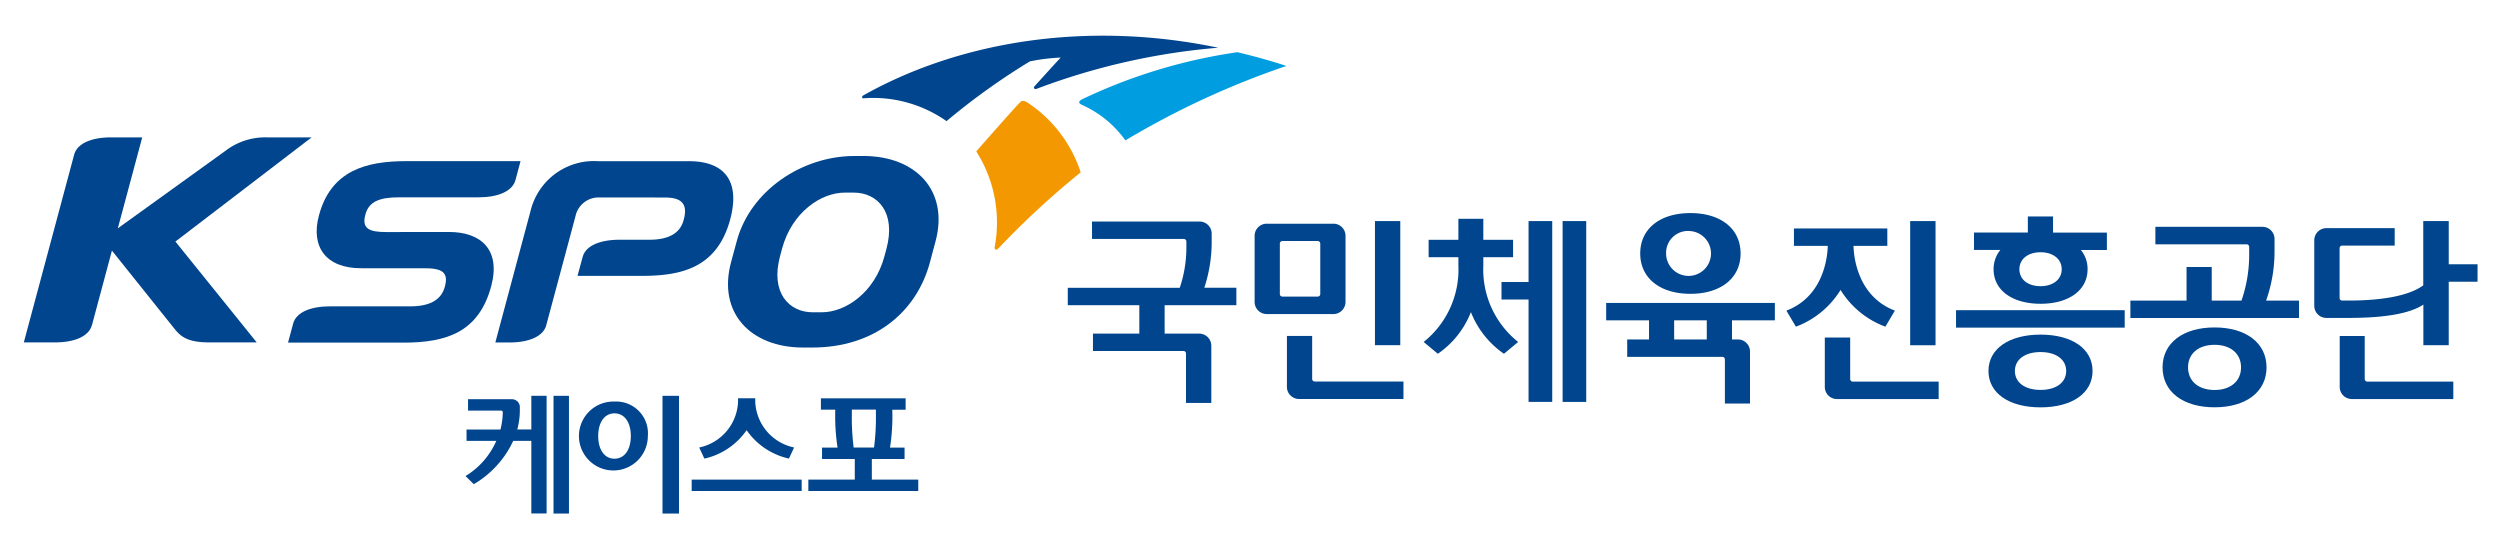
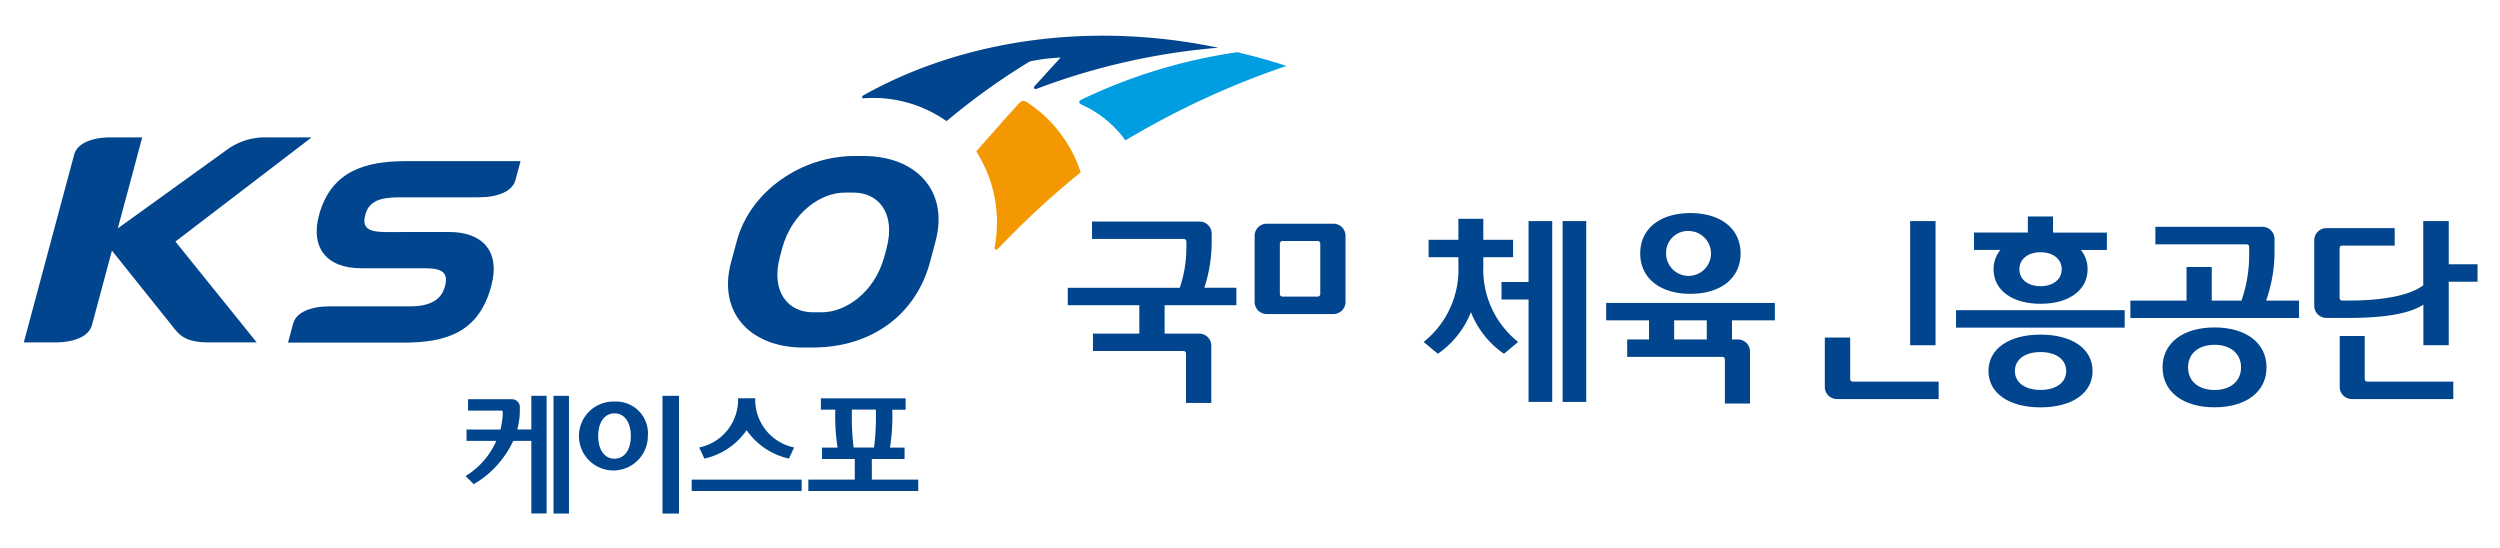
<svg xmlns="http://www.w3.org/2000/svg" width="210" height="46" viewBox="0 0 210 46">
  <defs>
    <style>.a{fill:none;}.b{fill:#00458d;}.c{fill:#f39800;}.d{fill:#009de1;}</style>
  </defs>
  <g transform="translate(2 2.999)">
    <rect class="a" width="210" height="46" transform="translate(-2 -2.999)" />
    <g transform="translate(0 0.001)">
      <g transform="translate(37.105 30.249)">
        <rect class="b" width="1.296" height="9.889" transform="translate(7.391)" />
        <path class="b" d="M76.217,60.454H75.036a6.128,6.128,0,0,0,.215-1.59v-.357a.672.672,0,0,0-.672-.593H70.9v.955h2.777a.143.143,0,0,1,.142.131,6.391,6.391,0,0,1-.194,1.459h-2.85v.955h2.5A6.5,6.5,0,0,1,70.69,64.37l.693.682a8.232,8.232,0,0,0,3.312-3.638h1.522v6.1H77.5V57.63H76.217v2.824Z" transform="translate(-70.69 -57.63)" />
        <path class="b" d="M91.993,58.55a2.894,2.894,0,1,0,2.8,2.892A2.667,2.667,0,0,0,91.993,58.55Zm0,4.8c-.829,0-1.37-.74-1.37-1.905s.541-1.905,1.37-1.905,1.37.74,1.37,1.905S92.822,63.348,91.993,63.348Z" transform="translate(-79.479 -58.067)" />
        <rect class="b" width="1.386" height="9.889" transform="translate(16.545)" />
        <rect class="b" width="9.238" height="0.955" transform="translate(18.996 7.039)" />
        <path class="b" d="M112.064,60.7a5.876,5.876,0,0,0,3.554,2.388l.436-.934a4.1,4.1,0,0,1-3.265-3.847V58.02h-1.443v.289a4.1,4.1,0,0,1-3.265,3.847l.436.934A5.852,5.852,0,0,0,112.064,60.7Z" transform="translate(-88.454 -57.815)" />
        <path class="b" d="M130.883,64.859V63.127h2.75v-.955H132.41a17.191,17.191,0,0,0,.194-3.092v-.094h1.118V58.03h-7.118v.955h1.207v.094a17.189,17.189,0,0,0,.194,3.092H126.7v.955h2.75v1.732h-3.9v.955h9.233v-.955Zm-1.527-2.693a20.258,20.258,0,0,1-.152-2.829V58.98h2.021v.357a19.538,19.538,0,0,1-.157,2.829Z" transform="translate(-96.754 -57.82)" />
      </g>
      <g transform="translate(0 8.54)">
-         <path class="b" d="M91.732,20.08H84.105a5.481,5.481,0,0,0-5.627,3.952L75.46,35.307h1.176c1.627,0,2.819-.493,3.092-1.417.63-2.346,1.884-7.018,2.509-9.364a1.985,1.985,0,0,1,1.811-1.4c2.052,0,5.585.005,5.585.005.971,0,2.163.157,1.627,1.947-.3,1.06-1.255,1.6-2.861,1.6H85.9c-1.648,0-2.855.5-3.107,1.449l-.43,1.585H87.8c3.349,0,6.3-.709,7.391-4.75C96.1,21.523,94.482,20.08,91.732,20.08Z" transform="translate(-35.851 -18.08)" />
        <path class="b" d="M124.072,19.25H123.3c-4.393,0-8.745,2.913-9.879,7.16l-.478,1.769c-1.139,4.246,1.648,7.16,6.047,7.16h.777c5.149,0,8.745-2.913,9.884-7.16l.472-1.769C131.258,22.163,128.471,19.25,124.072,19.25ZM126,27.039l-.168.625c-.819,3.055-3.265,4.714-5.27,4.714H119.8c-2,0-3.564-1.659-2.74-4.714l.168-.625c.819-3.055,3.265-4.714,5.27-4.714h.756C125.258,22.326,126.817,23.979,126,27.039Z" transform="translate(-53.536 -17.686)" />
        <path class="b" d="M24.177,16.27H20.429a5.468,5.468,0,0,0-3.475,1.118l-9.06,6.524c.73-2.7,1.438-5.354,2.052-7.643H7.333c-1.622,0-2.808.493-3.092,1.407L0,33.492H2.609c1.653,0,2.855-.509,3.113-1.454v.01c.525-1.958,1.1-4.1,1.68-6.267l5.238,6.545c.509.64,1.071,1.165,2.924,1.165h4L12.734,25.02Z" transform="translate(0 -16.27)" />
        <path class="b" d="M55.822,26.022l-5.291.005c-1.433,0-2.1-.283-1.737-1.517.3-1.06,1.207-1.4,2.808-1.4h6.677c1.648,0,2.85-.509,3.107-1.449l.425-1.59h-9.6c-3.349,0-6.32.772-7.333,4.561-.709,2.63.577,4.446,3.564,4.435h5.28c1.475,0,2.094.32,1.716,1.6-.3,1.06-1.255,1.6-2.861,1.6H45.818c-1.648,0-2.85.5-3.107,1.449l-.43,1.6h9.684c3.622,0,6.341-.861,7.385-4.75C60.179,27.471,58.436,26.022,55.822,26.022Z" transform="translate(-20.087 -18.075)" />
      </g>
      <g transform="translate(70.419)">
        <path class="c" d="M156.693,10.549c-.3-.173-.436-.178-.682.089-.976,1.055-2.714,3.039-3.59,4.031a11.132,11.132,0,0,1,1.559,7.973h0c-.068.236.079.4.294.184l-.005.005a71.224,71.224,0,0,1,6.923-6.4A11.165,11.165,0,0,0,156.693,10.549Z" transform="translate(-142.834 -4.954)" />
        <path class="b" d="M134.248,5.019c-.121.068-.121.241,0,.241a10.717,10.717,0,0,1,7,1.916,56.7,56.7,0,0,1,7-5.018,15.992,15.992,0,0,1,2.588-.32c-.682.73-1.643,1.8-2.189,2.4-.142.152,0,.289.163.226a56.177,56.177,0,0,1,15.259-3.454C153.013-1.3,142.31.483,134.248,5.019Z" transform="translate(-134.158 -0.001)" />
        <path class="d" d="M182.183,2.64a45.216,45.216,0,0,0-13.007,3.937c-.409.21-.331.362-.021.5a9.011,9.011,0,0,1,3.622,2.971A70.4,70.4,0,0,1,186.3,3.795C184.939,3.343,183.506,2.955,182.183,2.64Z" transform="translate(-150.662 -1.255)" />
      </g>
    </g>
    <g transform="translate(87.693 14.9)">
      <rect class="b" width="1.984" height="15.191" transform="translate(41.567 0.672)" />
      <path class="b" d="M276.853,25.258H274.58v1.47h2.273v8.6h1.989V20.14h-1.989Z" transform="translate(-238.147 -19.468)" />
      <path class="b" d="M267.133,23.707V23h2.5V21.534h-2.5V19.77h-2.094v1.764h-2.5V23h2.5v.709a7.777,7.777,0,0,1-2.918,6.409l1.192.992a7.6,7.6,0,0,0,2.777-3.5,7.638,7.638,0,0,0,2.777,3.5l1.191-.992A7.78,7.78,0,0,1,267.133,23.707Z" transform="translate(-232.227 -19.292)" />
      <path class="b" d="M351.838,23.835c0,1.774,1.585,2.9,3.947,2.9s3.947-1.129,3.947-2.9a2.5,2.5,0,0,0-.562-1.617h2.184V20.754H356.83V19.4h-2.115v1.349H350.19v1.464h2.215A2.529,2.529,0,0,0,351.838,23.835Zm3.942-1.428c1.045,0,1.779.562,1.779,1.428s-.74,1.422-1.779,1.422-1.774-.551-1.774-1.422S354.746,22.408,355.78,22.408Z" transform="translate(-274.069 -19.117)" />
      <rect class="b" width="14.167" height="1.464" transform="translate(74.614 8.157)" />
      <path class="b" d="M356.882,38.31c-2.651,0-4.372,1.192-4.372,3.055s1.722,3.055,4.372,3.055,4.372-1.192,4.372-3.055S359.538,38.31,356.882,38.31Zm0,4.645c-1.307,0-2.152-.619-2.152-1.59s.85-1.59,2.152-1.59,2.157.619,2.157,1.59S358.195,42.955,356.882,42.955Z" transform="translate(-275.172 -28.101)" />
      <path class="b" d="M301,25.642c2.556,0,4.215-1.323,4.215-3.391S303.561,18.86,301,18.86s-4.215,1.323-4.215,3.391S298.443,25.642,301,25.642Zm0-5.27a1.886,1.886,0,1,1-2.042,1.879A1.838,1.838,0,0,1,301,20.372Z" transform="translate(-248.699 -18.86)" />
      <path class="b" d="M291.33,34.7h3.6v1.606h-1.832V37.77h7.989a.213.213,0,0,1,.215.215v3.706h2.11V37.324a1.018,1.018,0,0,0-1.013-1.018H301.9V34.7h3.6V33.24H291.33V34.7Zm5.711,0h2.74v1.606h-2.74Z" transform="translate(-246.105 -25.692)" />
      <rect class="b" width="2.131" height="10.43" transform="translate(70.761 0.672)" />
-       <path class="b" d="M324.716,26.485a7.457,7.457,0,0,0,3.763,3.086l.8-1.349c-3.275-1.244-3.464-4.829-3.475-5.438h2.84V21.32H320.8v1.464h2.84c-.01.614-.2,4.2-3.475,5.438l.8,1.349A7.476,7.476,0,0,0,324.716,26.485Z" transform="translate(-259.802 -20.029)" />
      <path class="b" d="M328.451,42.265V38.78H326.32v4.147a1.018,1.018,0,0,0,1.013,1.018h8.551V42.481h-7.223A.219.219,0,0,1,328.451,42.265Z" transform="translate(-262.729 -28.324)" />
      <path class="b" d="M384.737,37.16c-2.651,0-4.367,1.307-4.367,3.354s1.716,3.354,4.367,3.354,4.367-1.307,4.367-3.354S387.383,37.16,384.737,37.16Zm0,5.254c-1.349,0-2.226-.74-2.226-1.9s.877-1.895,2.226-1.895,2.226.74,2.226,1.895S386.086,42.414,384.737,42.414Z" transform="translate(-288.408 -27.554)" />
      <path class="b" d="M387.329,23.06v-.982a1.019,1.019,0,0,0-1.018-1.018H377.32v1.47h7.669a.211.211,0,0,1,.21.21v.635a11.769,11.769,0,0,1-.646,3.879h-2.5V24.435h-2.115v2.819H375.22v1.464h14.167V27.254h-2.766A12.352,12.352,0,0,0,387.329,23.06Z" transform="translate(-285.961 -19.905)" />
      <path class="b" d="M415.931,20.14H413.8v5.4c-1.333.971-3.811,1.276-6.283,1.276h-.535a.211.211,0,0,1-.21-.21V22.413a.215.215,0,0,1,.21-.215H411.4V20.733h-5.732a1.02,1.02,0,0,0-1.024,1.018v5.506a1.02,1.02,0,0,0,1.024,1.018h1.123c1.485,0,5.228.063,7.018-1.118v3.407h2.131V25.232h2.42V23.767h-2.42V20.14Z" transform="translate(-299.939 -19.468)" />
      <path class="b" d="M410.815,42.147V38.53h-2.1v4.278a1.019,1.019,0,0,0,1.018,1.018h8.524V42.362h-7.228A.219.219,0,0,1,410.815,42.147Z" transform="translate(-301.872 -28.205)" />
-       <rect class="b" width="2.126" height="10.424" transform="translate(25.804 0.672)" />
      <path class="b" d="M217.258,21.89v-.661a1.019,1.019,0,0,0-1.018-1.018h-9.033v1.464h7.711a.216.216,0,0,1,.215.215V22.4a10.568,10.568,0,0,1-.556,3.375H205.17v1.464h6.01v2.383h-3.895v1.464h7.606a.209.209,0,0,1,.21.215v4.147h2.126V30.645a1.018,1.018,0,0,0-1.013-1.018h-2.908V27.238h6.026V25.774h-2.693A12.305,12.305,0,0,0,217.258,21.89Z" transform="translate(-205.17 -19.501)" />
-       <path class="b" d="M242.361,42.137V38.52H240.24V42.8a1.019,1.019,0,0,0,1.018,1.018h8.771v-1.47h-7.454A.215.215,0,0,1,242.361,42.137Z" transform="translate(-221.832 -28.201)" />
      <path class="b" d="M242.707,27.132V21.573a1.015,1.015,0,0,0-1.018-1.013h-5.6a1.018,1.018,0,0,0-1.018,1.013v5.559a1.019,1.019,0,0,0,1.018,1.018h5.6A1.023,1.023,0,0,0,242.707,27.132Zm-2.121-.661a.212.212,0,0,1-.215.21H237.4a.211.211,0,0,1-.21-.21V22.229a.219.219,0,0,1,.21-.215h2.971a.223.223,0,0,1,.215.215Z" transform="translate(-219.376 -19.668)" />
    </g>
  </g>
</svg>